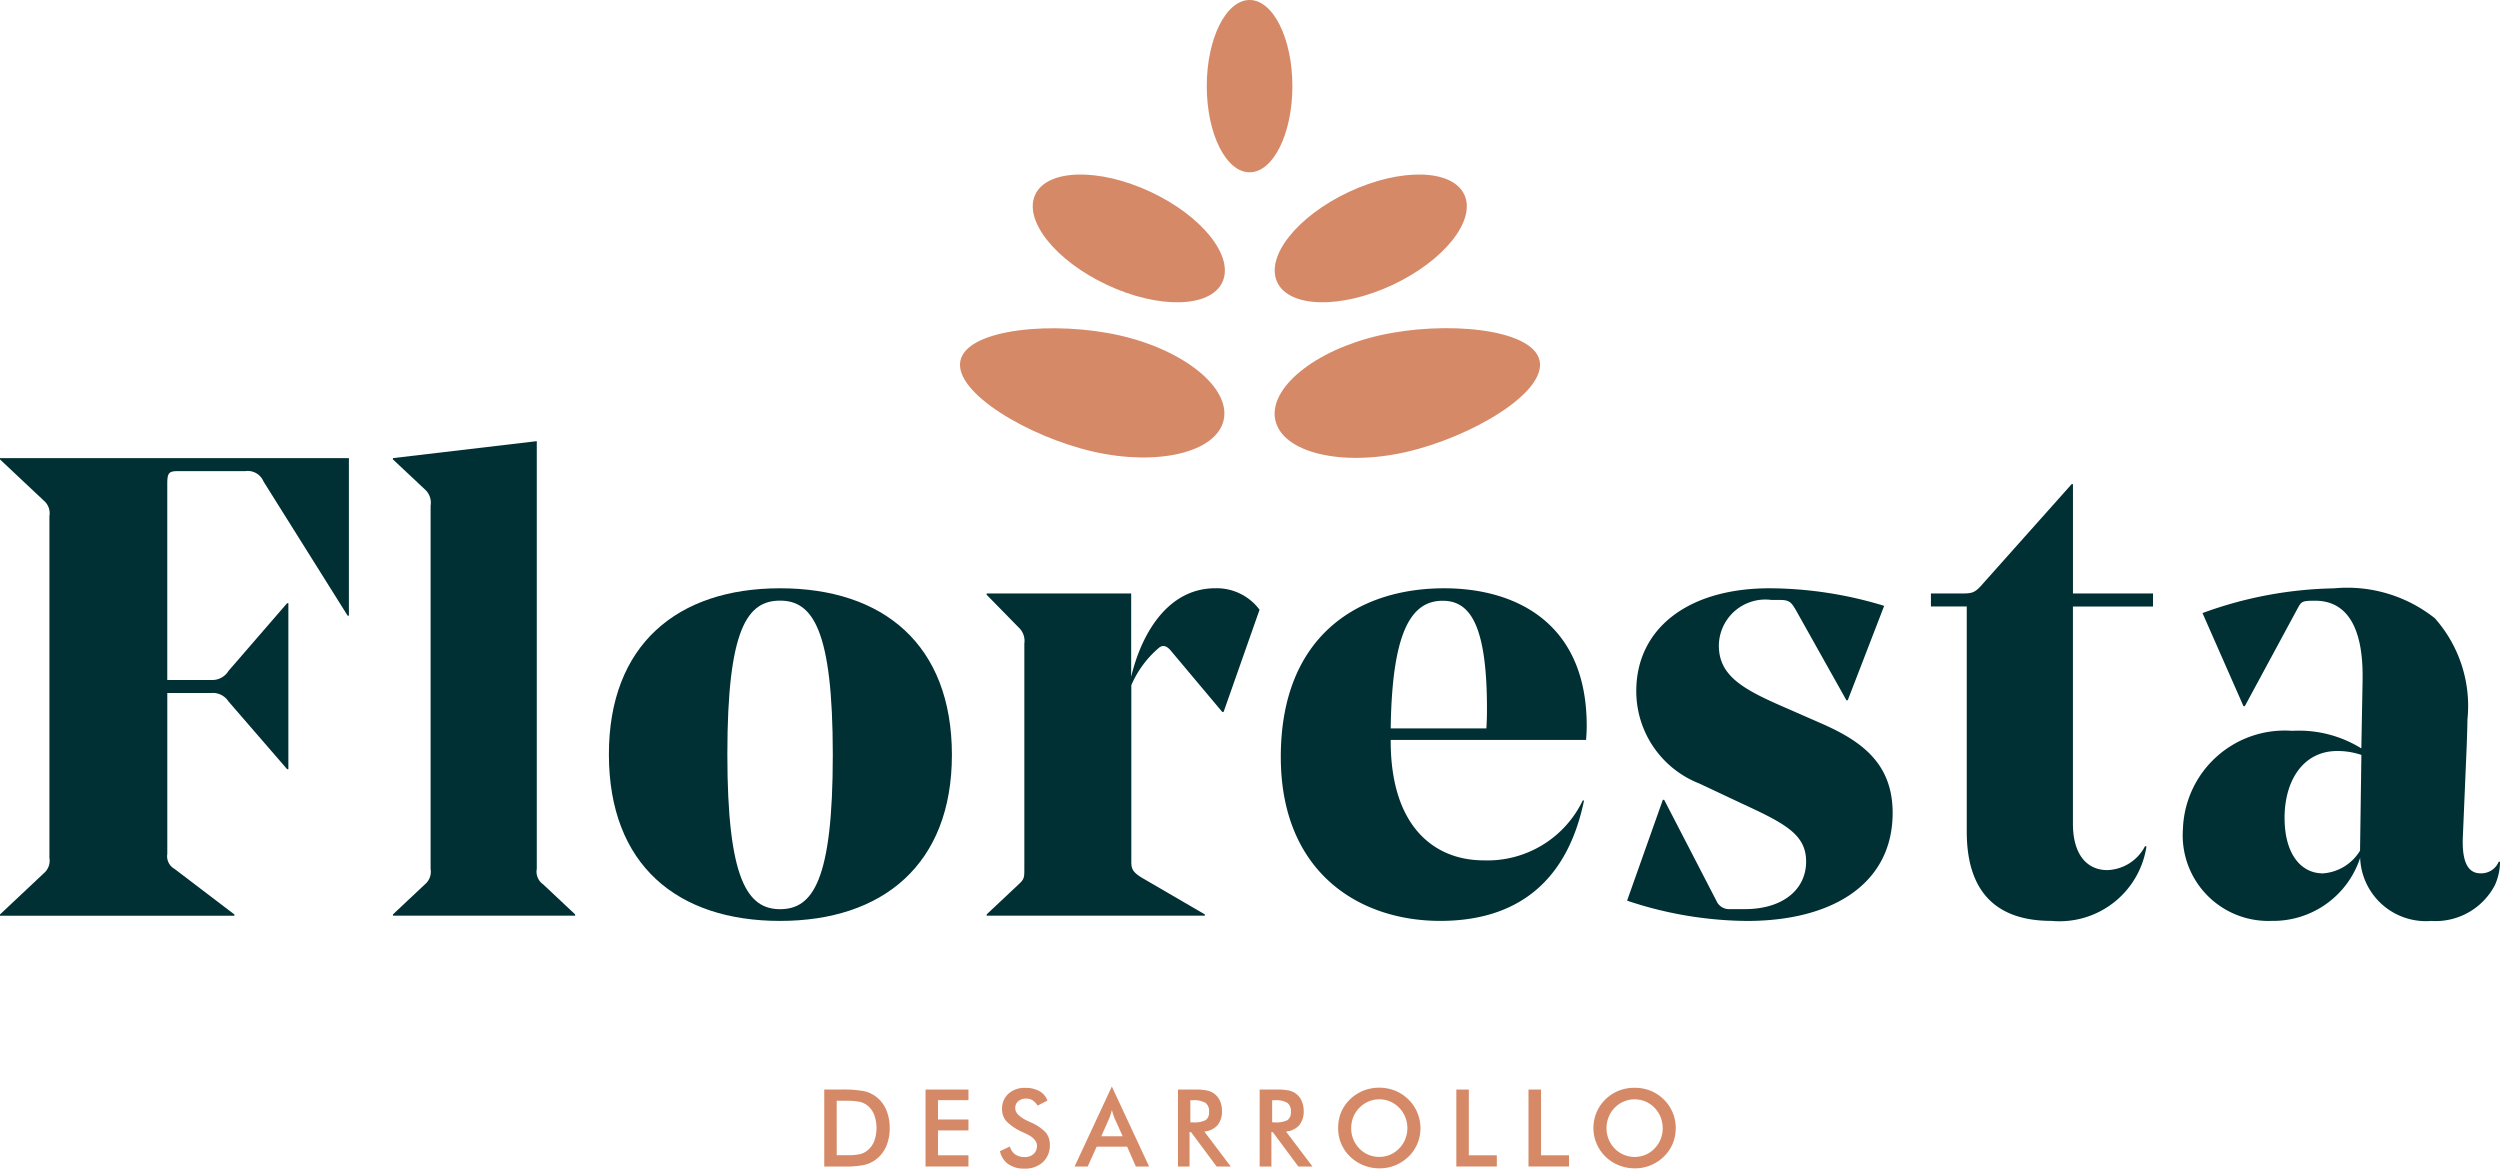
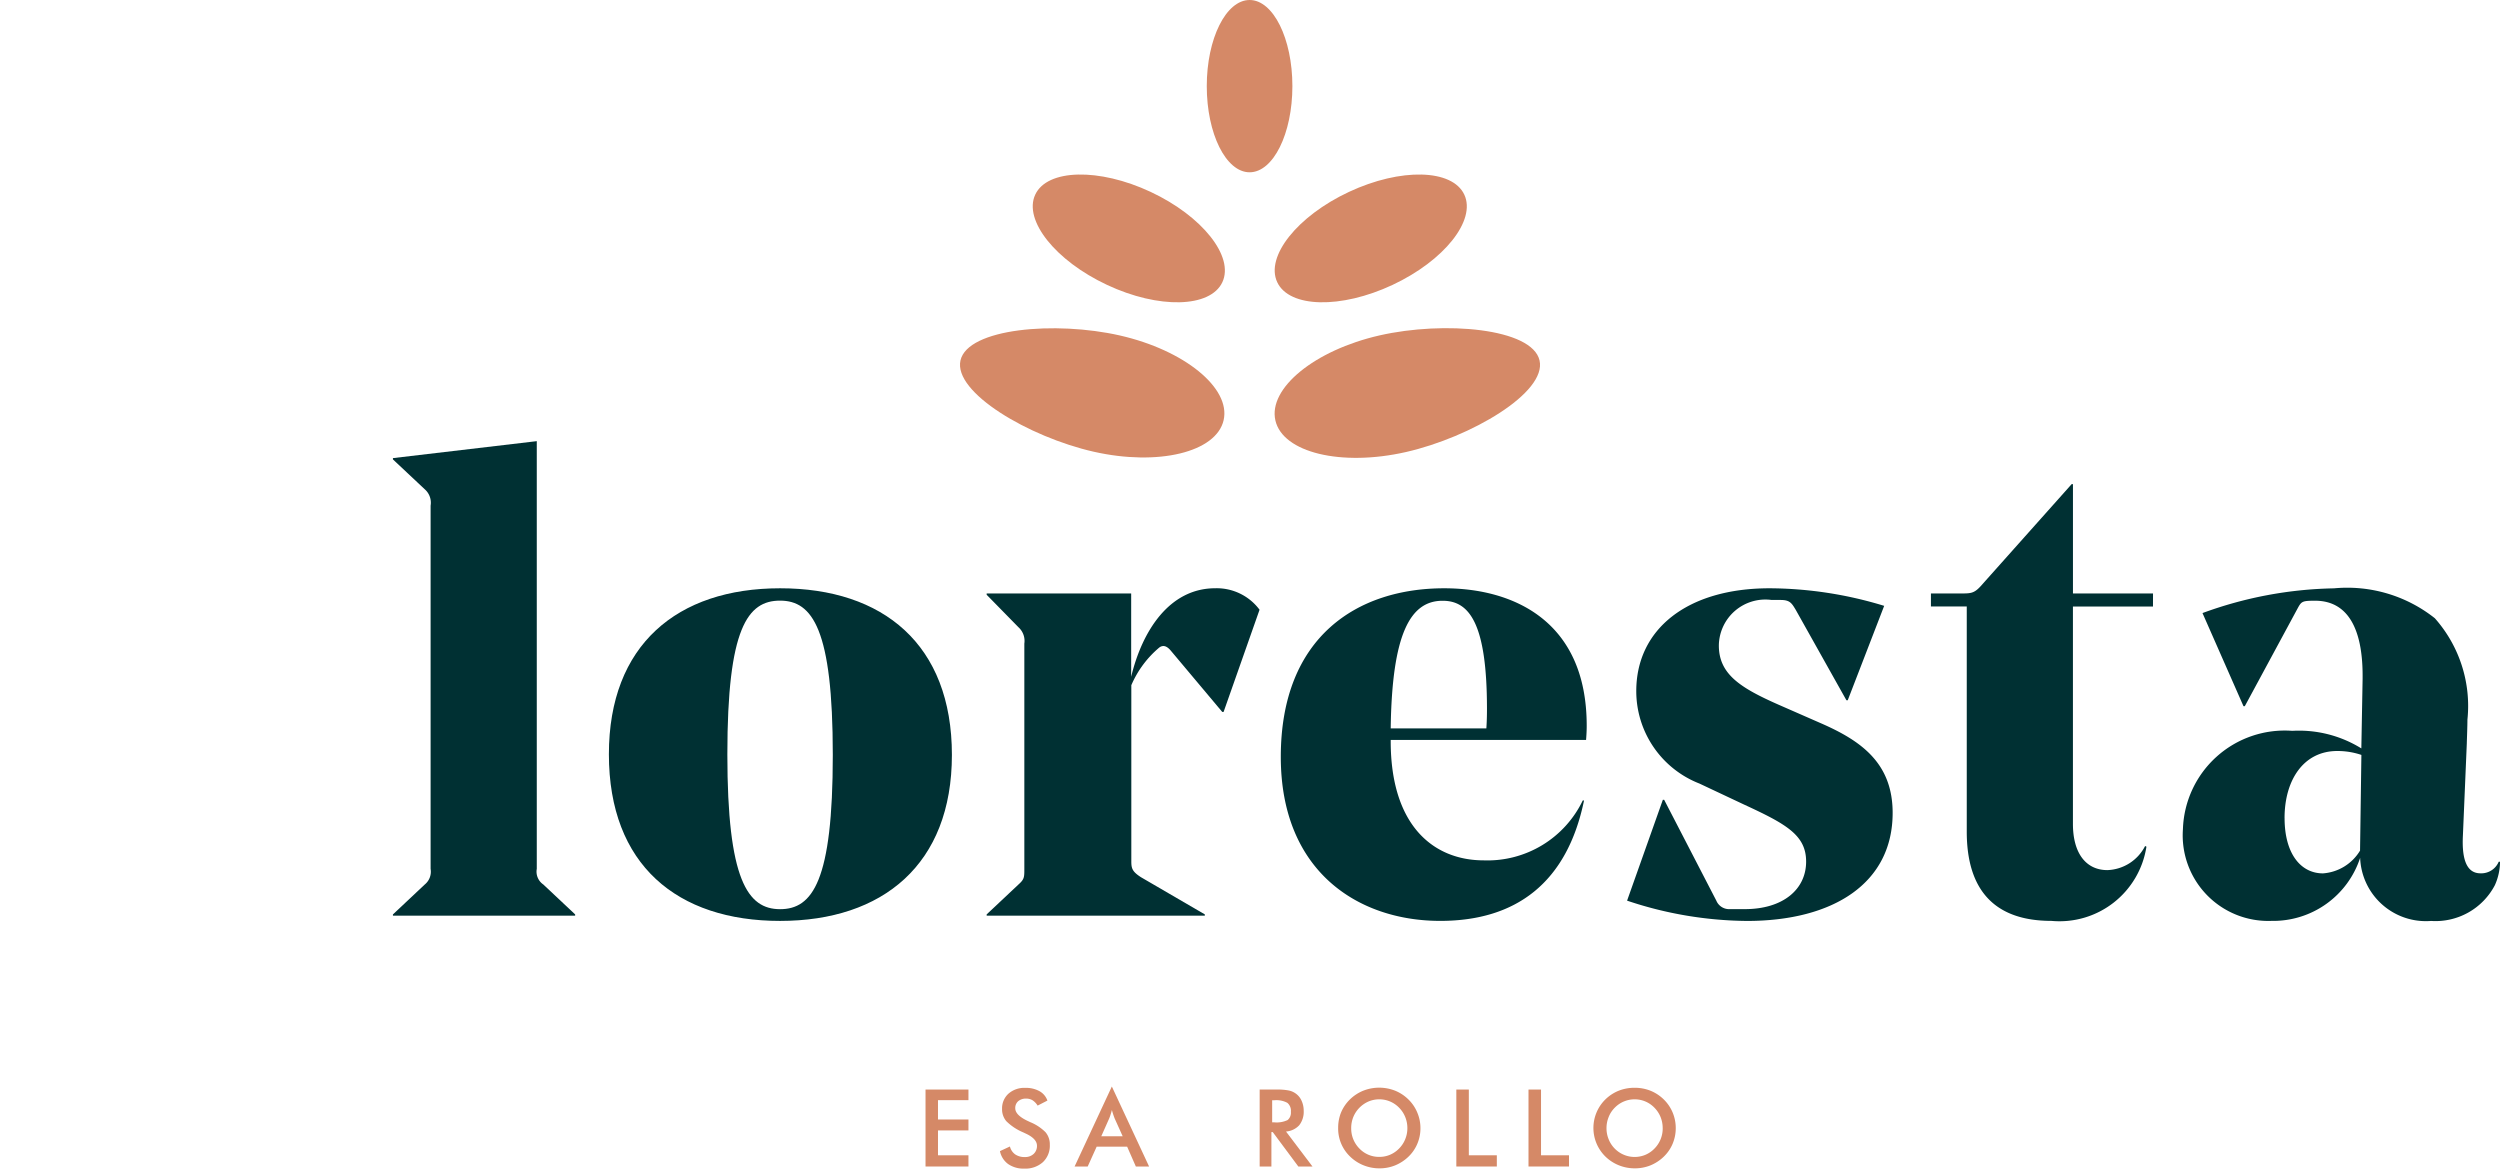
<svg xmlns="http://www.w3.org/2000/svg" width="86.251" height="40.316" viewBox="0 0 86.251 40.316">
  <g transform="translate(-58.08 -93.72)">
    <g transform="translate(58.08 108.94)">
-       <path d="M70.117,123.68h-.044l-2.9-4.626a.59.59,0,0,0-.629-.36H64.233c-.313,0-.382.045-.382.427V125.9H65.38a.655.655,0,0,0,.584-.314l2.022-2.336h.043v5.727h-.043l-2.022-2.336a.646.646,0,0,0-.606-.292H63.852V131.9a.5.5,0,0,0,.249.517l2.065,1.572v.044H58.08v-.044l1.505-1.415a.571.571,0,0,0,.2-.539v-11.79a.57.57,0,0,0-.2-.539l-1.505-1.416v-.044H70.117Z" transform="translate(-58.08 -117.66)" fill="#003033" />
      <path d="M84.078,132.094a.535.535,0,0,0,.224.538l1.1,1.034v.044H79.115v-.044l1.1-1.034a.57.57,0,0,0,.2-.538V119.563a.615.615,0,0,0-.2-.563l-1.1-1.033v-.044l4.963-.585Z" transform="translate(-65.559 -117.338)" fill="#003033" />
      <path d="M90.677,130.942c0-3.773,2.357-5.727,5.906-5.727s5.928,1.931,5.928,5.75c0,3.773-2.381,5.726-5.928,5.726S90.677,134.759,90.677,130.942Zm4.087,0c0,4.334.7,5.344,1.819,5.344s1.819-.965,1.819-5.322c0-4.335-.7-5.323-1.819-5.323S94.764,126.584,94.764,130.942Z" transform="translate(-69.67 -120.139)" fill="#003033" />
      <path d="M119.074,129.482h-.045l-1.773-2.112c-.113-.135-.247-.224-.4-.111a3.493,3.493,0,0,0-.965,1.3v6.064c0,.247.021.36.336.562l2.2,1.281v.044H110.9v-.044l1.1-1.034c.2-.179.2-.247.2-.538v-7.771a.633.633,0,0,0-.2-.561l-1.1-1.123v-.045h4.986v2.874c.382-1.594,1.325-3.054,2.9-3.054a1.843,1.843,0,0,1,1.529.741Z" transform="translate(-76.86 -120.139)" fill="#003033" />
      <path d="M130.439,130.448v.044c0,2.921,1.483,4.11,3.212,4.11a3.645,3.645,0,0,0,3.414-2.067h.044c-.584,2.83-2.335,4.155-4.962,4.155-2.831,0-5.5-1.706-5.5-5.658,0-4.155,2.65-5.817,5.638-5.817,2.379,0,4.916,1.123,4.916,4.739,0,.066,0,.224-.022.494Zm0-.4h3.3c.021-.293.021-.585.021-.674,0-2.943-.606-3.728-1.527-3.728C131.113,125.642,130.484,126.787,130.439,130.044Z" transform="translate(-82.459 -120.139)" fill="#003033" />
      <path d="M149.213,132.671l-1.527-.719a3.423,3.423,0,0,1-2.179-3.189c0-2.134,1.754-3.548,4.6-3.548a13.674,13.674,0,0,1,3.953.606l-1.257,3.257h-.046l-1.75-3.122c-.136-.225-.2-.338-.516-.338h-.315a1.605,1.605,0,0,0-1.82,1.572c0,.989.742,1.46,2.066,2.044l1.438.63c1.392.606,2.492,1.371,2.492,3.1,0,2.426-2.044,3.728-5.03,3.728a13.285,13.285,0,0,1-4.132-.7l1.234-3.48h.045l1.8,3.48a.477.477,0,0,0,.472.292h.517c1.3,0,2.109-.673,2.109-1.639C151.368,133.726,150.673,133.345,149.213,132.671Z" transform="translate(-89.055 -120.139)" fill="#003033" />
      <path d="M169.117,123.861h-2.762v7.5c0,1.011.449,1.594,1.19,1.594a1.521,1.521,0,0,0,1.3-.831l.046.023a3.035,3.035,0,0,1-3.28,2.56c-1.954,0-2.919-1.055-2.919-3.077v-7.77h-1.236v-.449h1.012c.359,0,.472,0,.7-.247l3.144-3.526h.044v3.773h2.762Z" transform="translate(-94.838 -118.156)" fill="#003033" />
      <path d="M184.74,130.56l-.135,3.189c-.044.876.158,1.3.607,1.3a.653.653,0,0,0,.629-.4h.045a2,2,0,0,1-.178.809,2.311,2.311,0,0,1-2.2,1.234,2.27,2.27,0,0,1-2.448-2.178A3.156,3.156,0,0,1,178,136.69a2.952,2.952,0,0,1-3.054-3.165,3.514,3.514,0,0,1,3.773-3.392,4.083,4.083,0,0,1,2.382.606l.044-2.4v-.113c0-1.549-.471-2.582-1.639-2.582-.449,0-.472.023-.606.27l-1.819,3.368h-.046l-1.414-3.212a13.832,13.832,0,0,1,4.536-.853,4.859,4.859,0,0,1,3.481,1.033,4.561,4.561,0,0,1,1.123,3.5C184.762,129.976,184.74,130.492,184.74,130.56Zm-6.287,2.582c0,1.235.561,1.909,1.324,1.909a1.629,1.629,0,0,0,1.28-.786v-.023l.046-3.278a2.57,2.57,0,0,0-.832-.135C179.1,130.829,178.452,131.84,178.452,133.142Z" transform="translate(-99.634 -120.139)" fill="#003033" />
    </g>
    <g transform="translate(86.517 131.205)">
-       <path d="M102.207,154.705V152.05h.583a3.859,3.859,0,0,1,.8.057,1.083,1.083,0,0,1,.407.191,1.124,1.124,0,0,1,.349.452,1.6,1.6,0,0,1,.119.63,1.576,1.576,0,0,1-.119.626,1.144,1.144,0,0,1-.349.451,1.082,1.082,0,0,1-.4.191,3.046,3.046,0,0,1-.691.057h-.7Zm.43-.39H103a1.9,1.9,0,0,0,.449-.039.656.656,0,0,0,.26-.135.783.783,0,0,0,.225-.32,1.344,1.344,0,0,0,0-.891.8.8,0,0,0-.225-.321.692.692,0,0,0-.269-.133,2.225,2.225,0,0,0-.49-.04h-.314Z" transform="translate(-102.207 -151.945)" fill="#d58967" />
      <path d="M107.629,154.705V152.05h1.481v.366h-1.051v.667h1.051v.377h-1.051v.858h1.051v.387Z" transform="translate(-104.135 -151.945)" fill="#d58967" />
      <path d="M111.613,154.141l.344-.16a.473.473,0,0,0,.179.271.556.556,0,0,0,.334.093.423.423,0,0,0,.305-.107.373.373,0,0,0,.115-.285c0-.156-.131-.3-.389-.418l-.084-.04a1.847,1.847,0,0,1-.585-.387.63.63,0,0,1-.146-.423.68.68,0,0,1,.221-.526.824.824,0,0,1,.577-.2.971.971,0,0,1,.491.113.6.6,0,0,1,.275.325l-.337.174a.6.6,0,0,0-.174-.183.418.418,0,0,0-.22-.059.406.406,0,0,0-.278.091.309.309,0,0,0-.1.244c0,.159.149.308.45.446.023.011.043.019.054.026a1.6,1.6,0,0,1,.54.353.642.642,0,0,1,.148.433.778.778,0,0,1-.239.6.9.9,0,0,1-.641.222.926.926,0,0,1-.556-.156A.724.724,0,0,1,111.613,154.141Z" transform="translate(-105.551 -151.912)" fill="#d58967" />
      <path d="M117.721,154.647l-.3-.684h-1.052l-.309.684h-.452l1.285-2.76,1.285,2.76Zm-1.193-1.043h.739l-.273-.606c-.015-.037-.032-.083-.049-.133s-.034-.106-.05-.168c-.014.057-.03.112-.047.162a1.268,1.268,0,0,1-.05.138Z" transform="translate(-106.971 -151.887)" fill="#d58967" />
-       <path d="M121.54,153.517v1.188h-.4V152.05h.6a1.924,1.924,0,0,1,.411.034.621.621,0,0,1,.441.363.836.836,0,0,1,.066.334.744.744,0,0,1-.154.5.683.683,0,0,1-.455.217l.913,1.208h-.487l-.884-1.188Zm.028-.335h.077a.878.878,0,0,0,.455-.08.324.324,0,0,0,.113-.284.36.36,0,0,0-.121-.309.8.8,0,0,0-.448-.09h-.077Z" transform="translate(-108.937 -151.945)" fill="#d58967" />
      <path d="M125.922,153.517v1.188h-.405V152.05h.6a1.945,1.945,0,0,1,.413.034.628.628,0,0,1,.247.115.613.613,0,0,1,.191.248.826.826,0,0,1,.068.334.751.751,0,0,1-.154.5.687.687,0,0,1-.456.217l.914,1.208h-.488l-.883-1.188Zm.026-.335h.078a.883.883,0,0,0,.456-.08.33.33,0,0,0,.112-.284.358.358,0,0,0-.121-.309.791.791,0,0,0-.447-.09h-.078Z" transform="translate(-110.495 -151.945)" fill="#d58967" />
      <path d="M132.559,153.35a1.365,1.365,0,0,1-.107.536,1.331,1.331,0,0,1-.309.449,1.458,1.458,0,0,1-.463.3,1.412,1.412,0,0,1-.541.1,1.442,1.442,0,0,1-.546-.106,1.419,1.419,0,0,1-.461-.3,1.334,1.334,0,0,1-.412-.985,1.407,1.407,0,0,1,.1-.537,1.383,1.383,0,0,1,.309-.452,1.426,1.426,0,0,1,.461-.3,1.5,1.5,0,0,1,1.092,0,1.4,1.4,0,0,1,.458.3,1.355,1.355,0,0,1,.309.454A1.369,1.369,0,0,1,132.559,153.35Zm-.451,0a1.012,1.012,0,0,0-.073-.383.978.978,0,0,0-.211-.322.946.946,0,0,0-.684-.291.952.952,0,0,0-.373.075,1,1,0,0,0-.525.537,1.013,1.013,0,0,0-.072.385.982.982,0,0,0,.282.7.936.936,0,0,0,.688.289.933.933,0,0,0,.369-.073.963.963,0,0,0,.314-.216.982.982,0,0,0,.211-.322A1,1,0,0,0,132.108,153.35Z" transform="translate(-111.99 -151.912)" fill="#d58967" />
      <path d="M136.046,154.705V152.05h.431v2.268h.966v.387Z" transform="translate(-114.239 -151.945)" fill="#d58967" />
      <path d="M139.909,154.705V152.05h.432v2.268h.965v.387Z" transform="translate(-115.612 -151.945)" fill="#d58967" />
      <path d="M146.226,153.35a1.377,1.377,0,0,1-.107.536,1.341,1.341,0,0,1-.309.449,1.456,1.456,0,0,1-.462.3,1.42,1.42,0,0,1-.541.1,1.45,1.45,0,0,1-.546-.106,1.412,1.412,0,0,1-.461-.3,1.381,1.381,0,0,1,0-1.973,1.409,1.409,0,0,1,.461-.3,1.468,1.468,0,0,1,.546-.1,1.45,1.45,0,0,1,.543.1,1.4,1.4,0,0,1,.46.3,1.365,1.365,0,0,1,.309.454A1.381,1.381,0,0,1,146.226,153.35Zm-.451,0a1.012,1.012,0,0,0-.072-.383,1,1,0,0,0-.211-.322.946.946,0,0,0-.684-.291.956.956,0,0,0-.688.291.929.929,0,0,0-.209.321,1.015,1.015,0,0,0-.074.385,1,1,0,0,0,.074.381.96.96,0,0,0,.209.321.964.964,0,0,0,1.058.216.956.956,0,0,0,.314-.216.986.986,0,0,0,.284-.7Z" transform="translate(-116.849 -151.912)" fill="#d58967" />
    </g>
    <g transform="translate(91.2 93.72)">
      <path d="M126.343,114.47c.254,1.112,2.271,1.6,4.507,1.091s4.861-2.049,4.607-3.16-3.287-1.373-5.522-.863S126.091,113.359,126.343,114.47Z" transform="translate(-115.462 -99.966)" fill="#d58967" />
      <path d="M118.569,114.464c-.252,1.108-2.261,1.594-4.489,1.088s-4.841-2.042-4.59-3.149,3.275-1.367,5.5-.86S118.821,113.356,118.569,114.464Z" transform="translate(-109.473 -99.969)" fill="#d58967" />
      <path d="M126.409,106.779c.415.886,2.195.929,3.977.094s2.892-2.229,2.477-3.115-2.195-.929-3.978-.095S125.993,105.893,126.409,106.779Z" transform="translate(-115.464 -97.043)" fill="#d58967" />
      <path d="M119.91,106.779c-.414.886-2.195.929-3.977.094s-2.892-2.229-2.479-3.115,2.2-.929,3.981-.095S120.325,105.893,119.91,106.779Z" transform="translate(-110.858 -97.043)" fill="#d58967" />
      <path d="M124.162,99.664c.815,0,1.476-1.331,1.476-2.972s-.662-2.972-1.476-2.972-1.478,1.331-1.478,2.972S123.346,99.664,124.162,99.664Z" transform="translate(-114.17 -93.72)" fill="#d58967" />
    </g>
  </g>
</svg>